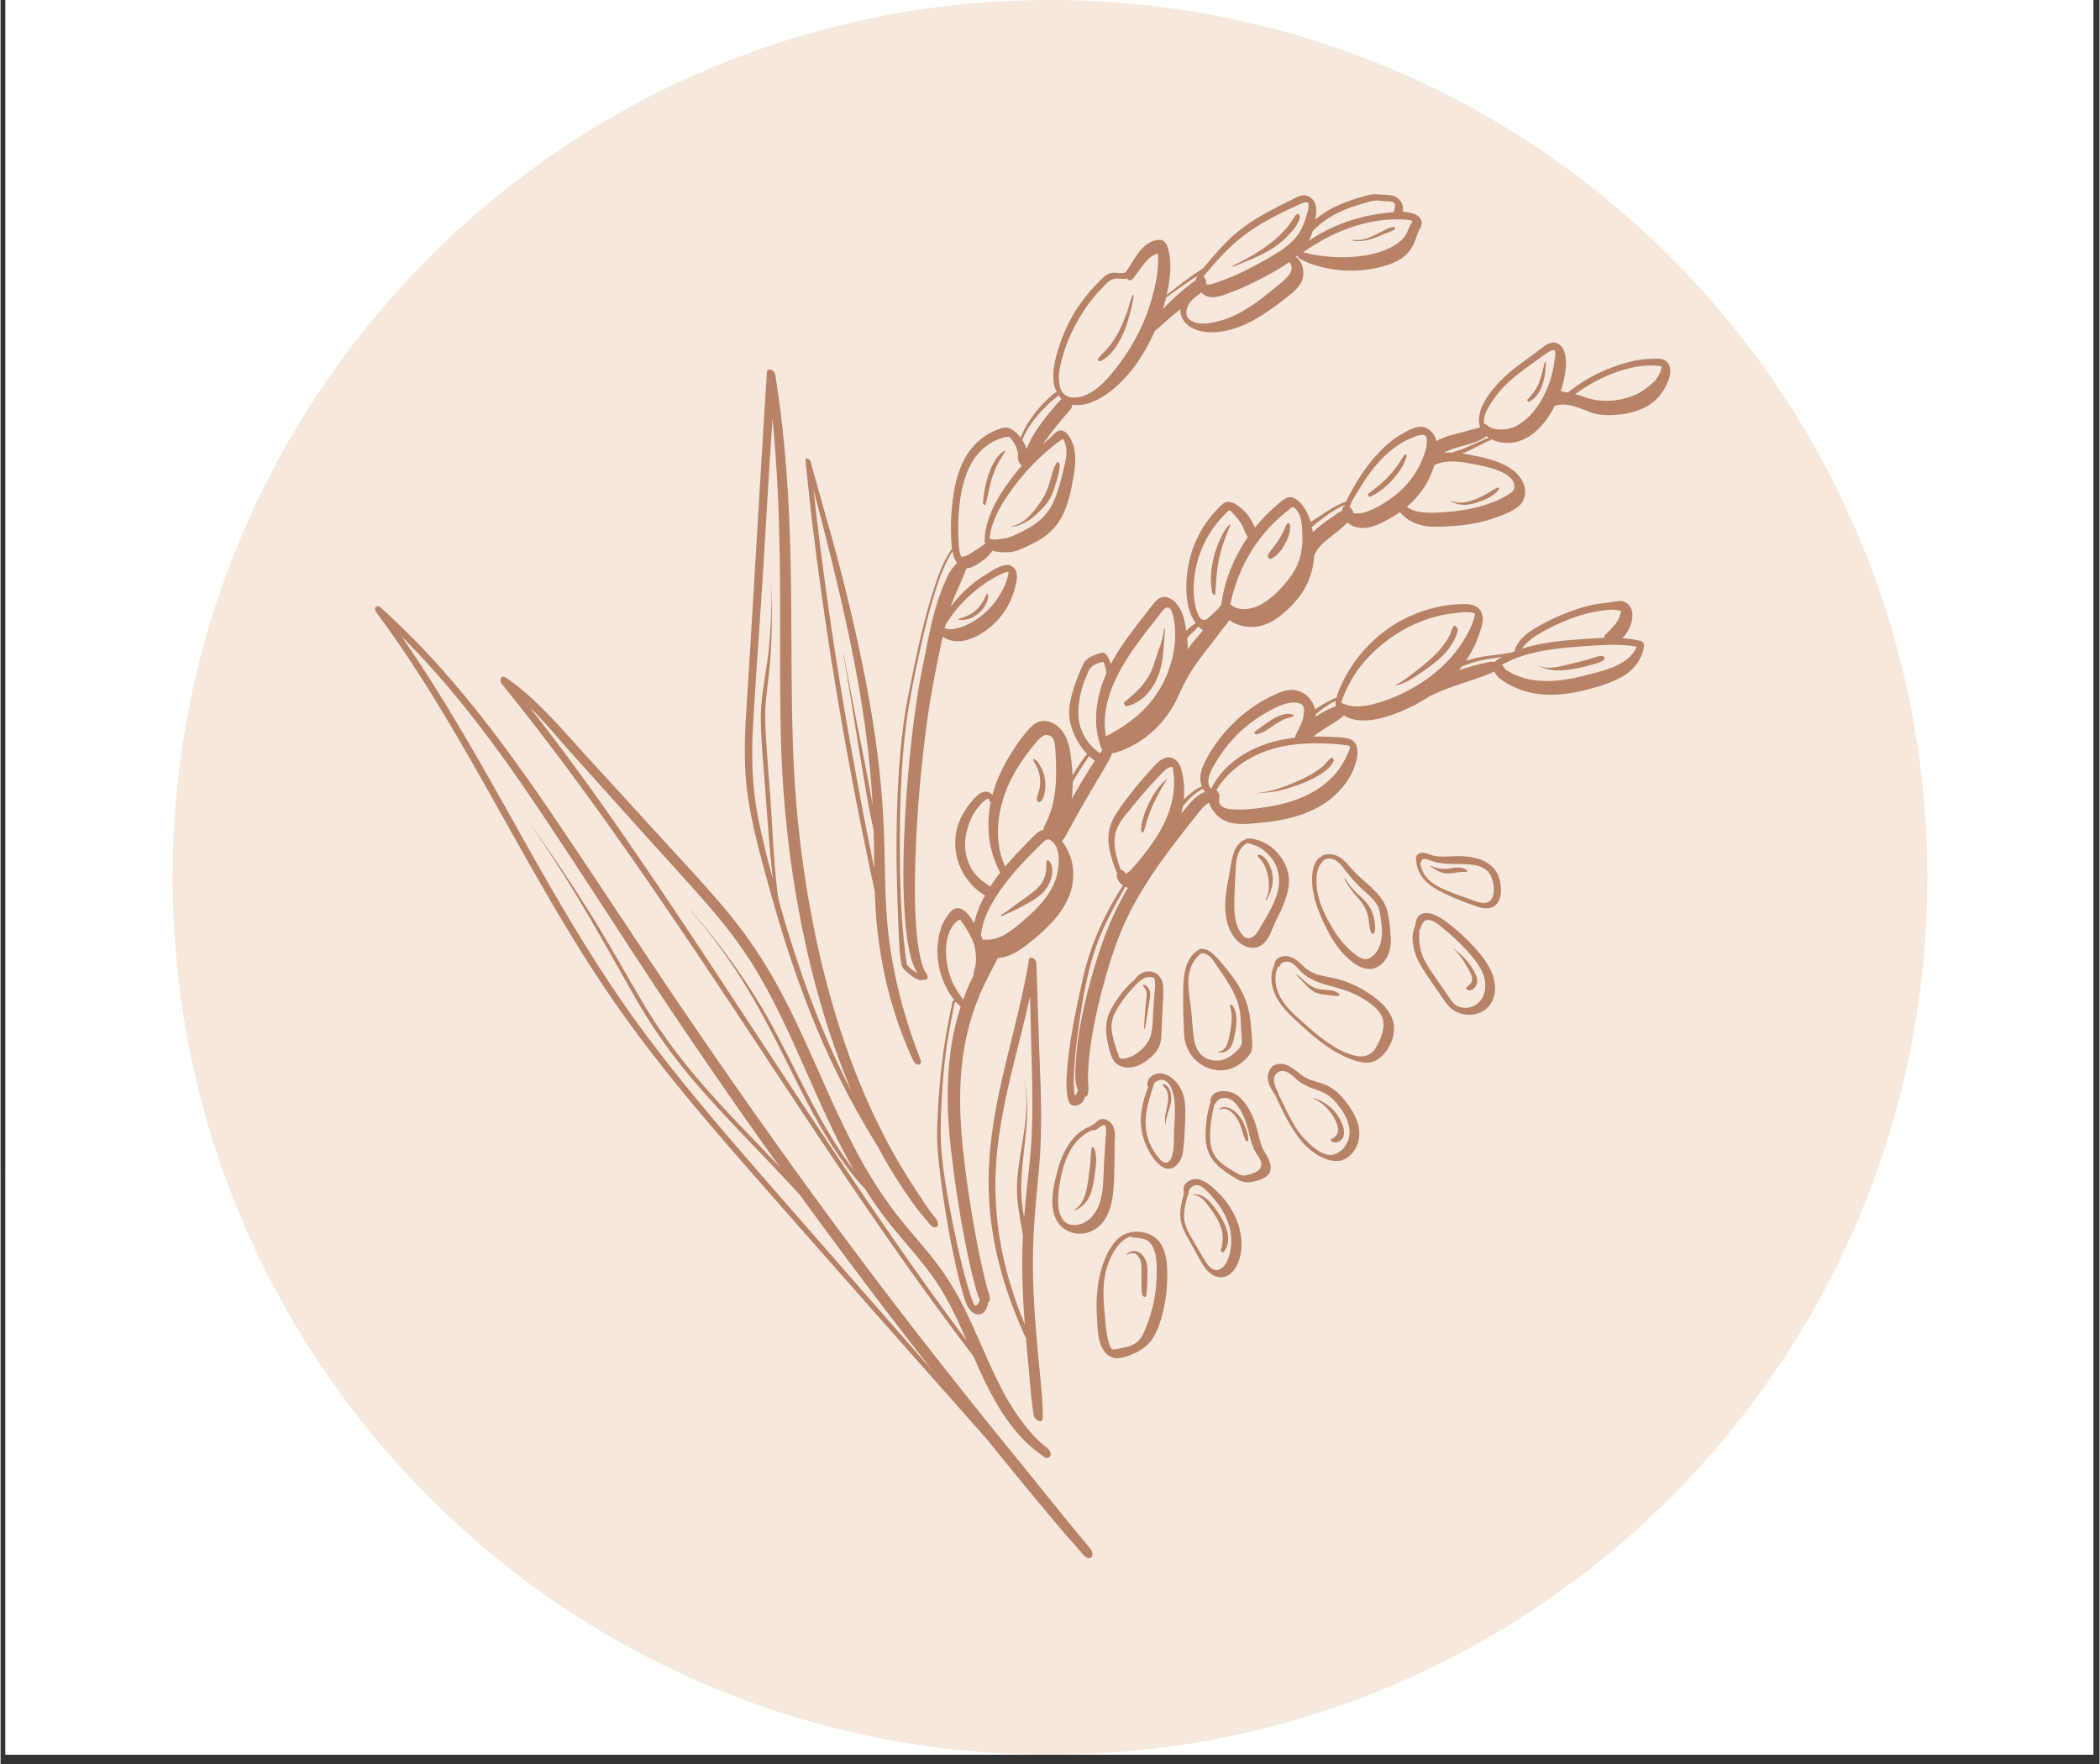
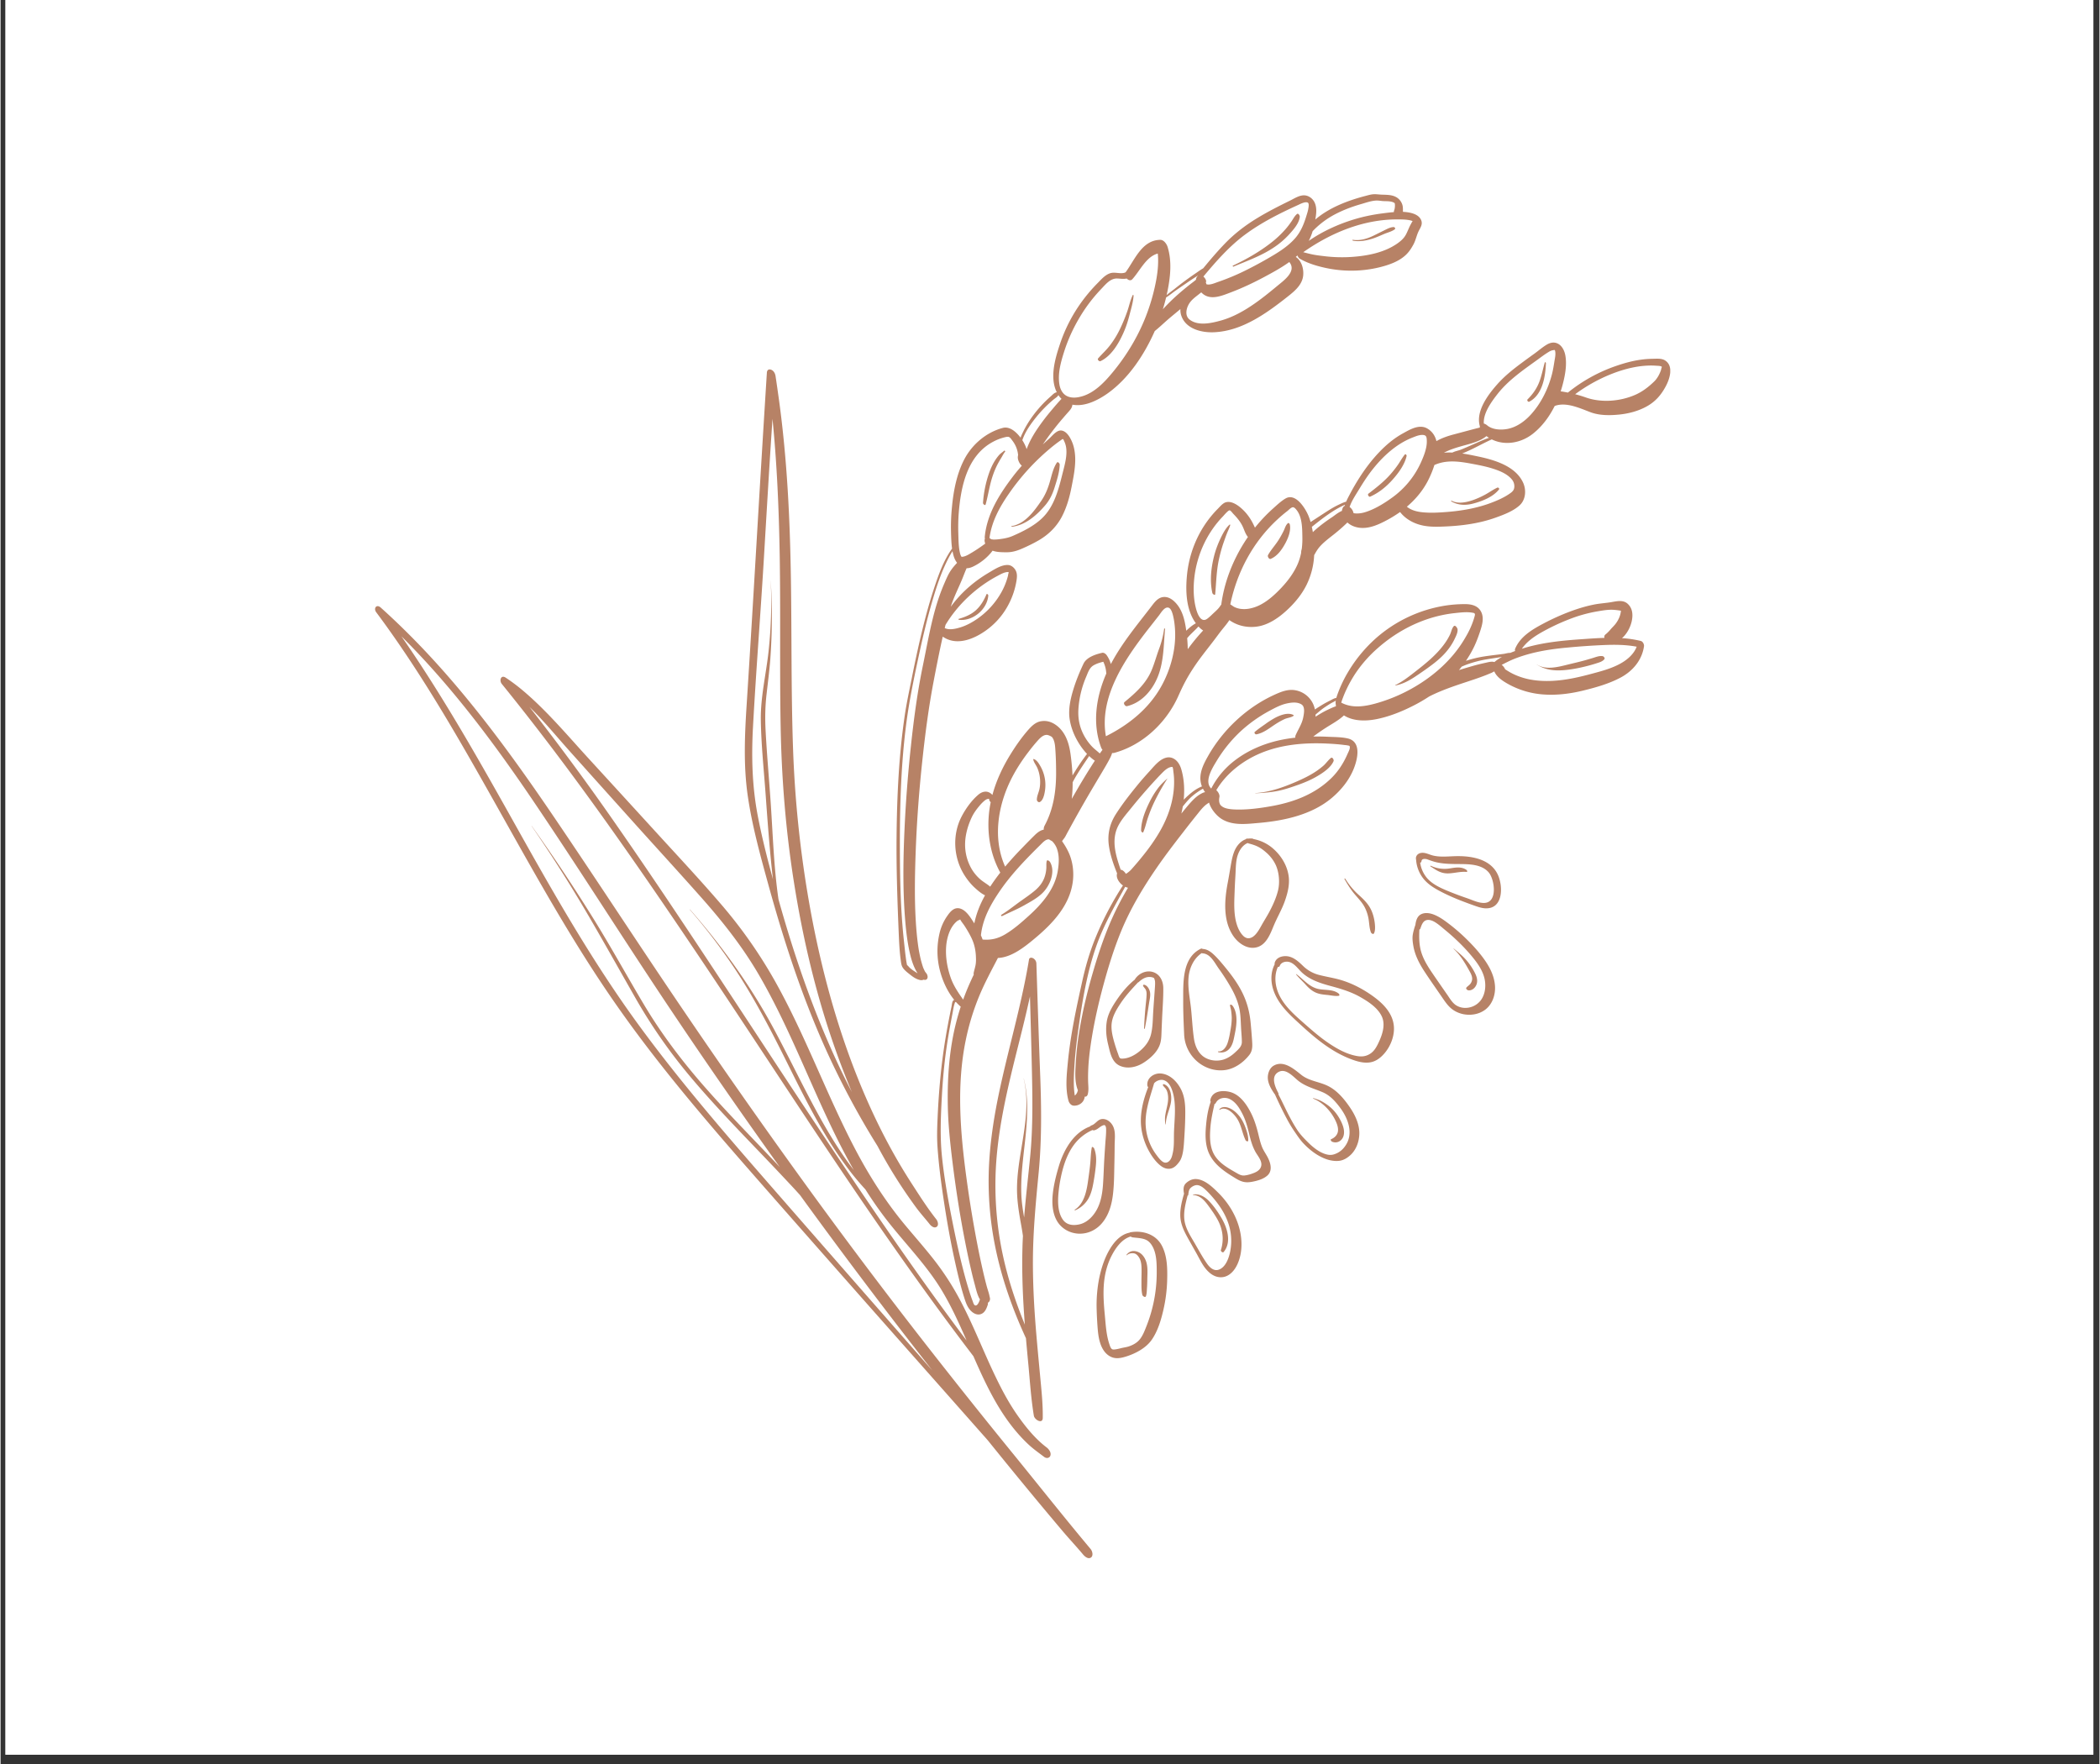
<svg xmlns="http://www.w3.org/2000/svg" width="300" height="252" preserveAspectRatio="xMidYMid meet" version="1.0" viewBox="0 0 224.88 189" zoomAndPan="magnify">
  <rect x="0" y="0" width="224.88" height="189" fill="#333333" stroke="none" />
  <defs>
    <clipPath id="3d5d7c2f44">
      <path d="M.531 0h223.696v188.004H.53Zm0 0" clip-rule="nonzero" />
    </clipPath>
    <clipPath id="ed3506225d">
-       <path d="M18.438 0H206.44v188.004H18.437Zm0 0" clip-rule="nonzero" />
-     </clipPath>
+       </clipPath>
    <clipPath id="de84397767">
      <path d="M112.441 0C60.523 0 18.437 42.086 18.437 94.004c0 51.914 42.086 94 94.004 94 51.914 0 94-42.086 94-94 0-51.918-42.086-94.004-94-94.004Zm0 0" clip-rule="nonzero" />
    </clipPath>
    <clipPath id="f260950bfb">
      <path d="M100.04 36.602h78.855V141h-78.856Zm0 0" clip-rule="nonzero" />
    </clipPath>
    <clipPath id="6be8a6bbf7">
      <path d="M95 20.781h58V106H95Zm0 0" clip-rule="nonzero" />
    </clipPath>
    <clipPath id="23663b0bb2">
      <path d="M40.129 64.676H117v102.27H40.129Zm0 0" clip-rule="nonzero" />
    </clipPath>
  </defs>
  <g fill="#fff" fill-opacity="1" fill-rule="nonzero" clip-path="url(#3d5d7c2f44)">
    <path d="M.531 0h223.817v188.004H.53Zm0 0" />
    <path d="M.531 0h223.817v188.004H.53Zm0 0" />
  </g>
  <g clip-path="url(#ed3506225d)">
    <g clip-path="url(#de84397767)">
      <path fill="#f6e8dd" fill-opacity="1" fill-rule="nonzero" d="M18.438 0H206.44v188.004H18.437Zm0 0" />
    </g>
  </g>
  <path fill="#b78266" fill-opacity="1" fill-rule="nonzero" d="M173.617 71.063c-1.043.59-2.21.878-3.367 1.187-2.098.559-4.281.96-6.445.54a7.396 7.396 0 0 1-1.575-.505 5.901 5.901 0 0 1-.66-.347c-.11-.067-.218-.133-.324-.204-.016-.007-.027-.02-.043-.03a1.155 1.155 0 0 0-.371-.469c.438-.22.867-.446 1.324-.63.61-.246 1.235-.44 1.871-.605 1.274-.324 2.582-.504 3.891-.621a73.762 73.762 0 0 1 3.945-.27c1.145-.046 2.305-.035 3.434.18-.29.777-.969 1.371-1.68 1.773Zm-12.64.468c-.024-.027-.024-.031 0 0Zm-3.305-.16c-.477.137-.95.277-1.418.426.101-.125.2-.246.293-.371.234-.102.469-.203.715-.285.59-.2 1.195-.364 1.812-.473.594-.102 1.192-.188 1.785-.281-.289.16-.558.34-.804.547-.309-.094-.649.015-.965.082-.477.105-.953.218-1.418.355Zm-13.988 3.93c-.012-.008-.028-.012-.04-.02l.032-.101c.047-.153.101-.301.16-.45.113-.304.242-.605.383-.898.261-.555.562-1.086.894-1.602a13.791 13.791 0 0 1 2.426-2.773c1.863-1.648 4.086-2.871 6.508-3.46.598-.145 1.203-.25 1.816-.313.586-.063 1.258-.145 1.844-.036.106.016.203.032.246.114.047.09-.027.297-.05.383a7.93 7.93 0 0 1-.337.94c-.222.548-.527 1.075-.836 1.58-1.332 2.155-3.324 3.874-5.527 5.108a17.568 17.568 0 0 1-3.883 1.602c-1.195.328-2.492.523-3.636-.074Zm-1.489.746c-.43.2-.843.45-1.242.703-.023.016-.043.027-.062.043a2.268 2.268 0 0 0 0-.23c.3-.25.59-.512.902-.727.246-.168.496-.332.75-.484.16-.094.352-.172.516-.286-.024.16-.024.317.007.465 0 .047 0 .094.012.14-.305.099-.594.24-.883.376Zm1.75 3.77c.13.015.262.023.387.05.164.035.211.02.23.156.032.22-.156.555-.242.75-.433.997-1.011 1.903-1.8 2.657-1.715 1.652-3.926 2.496-6.239 2.922-1.308.238-2.707.43-4.039.378-.465-.02-1.086-.082-1.406-.359a.555.555 0 0 1-.223-.305c-.078-.207-.062-.457-.02-.668.048-.218-.116-.55-.335-.734 1.05-1.777 2.804-3.14 4.687-3.941 2.25-.957 4.746-1.168 7.168-1.055.61.027 1.223.07 1.832.148Zm-15.343 5.238c-.329.18-.618.43-.88.699-.429.445-.816.933-1.21 1.414.062-.25.113-.504.156-.762.273-.344.555-.68.875-.984a7.01 7.01 0 0 1 1.285-.918c.067.133.145.258.234.371-.16.016-.32.105-.46.18Zm-11.422 18.64c-.657 2.188-1.203 4.407-1.578 6.66a31.718 31.718 0 0 0-.403 3.543c-.054.954-.136 2.028.235 2.93a.226.226 0 0 0-.036.082.87.87 0 0 1-.3.473c-.149-.906-.114-1.852-.067-2.758.078-1.531.262-3.059.477-4.574.414-2.903.91-5.88 1.883-8.653.789-2.257 1.964-4.296 3.105-6.386.098.047.2.082.3.105-.581.988-1.12 2-1.597 3.043-.816 1.785-1.457 3.656-2.02 5.535Zm2.34-14.652c.293-.95 1.062-1.766 1.671-2.531a62.789 62.789 0 0 1 2.102-2.457c.371-.41.746-.813 1.129-1.207.25-.25.531-.532.875-.641a.742.742 0 0 1 .207-.035c.027 0 .047.004.058.004.079.133.083.414.102.543.063.426.082.86.07 1.293-.043 1.785-.629 3.508-1.515 5.05-.559.977-1.227 1.899-1.938 2.77-.344.426-.699.84-1.062 1.25a2.636 2.636 0 0 1-.645.543c-.129-.203-.355-.438-.562-.438-.453-1.34-.918-2.757-.492-4.144Zm1.003 4.602c-.039.007-.003-.04-.007-.008l.007.008Zm9.766-12.106a14.74 14.74 0 0 1 2.508-3.121 15.135 15.135 0 0 1 3.2-2.281c.558-.301 1.171-.625 1.796-.762.508-.113 1.137-.195 1.602.105.41.266.25 1.02.167 1.43-.14.664-.523 1.23-.796 1.844a.506.506 0 0 0-.04.281c-.878.098-1.75.258-2.601.508-1.414.414-2.766 1.066-3.93 1.969a8.876 8.876 0 0 0-2.48 2.976c-.785-.77.117-2.195.574-2.949Zm34.727-13.738a22.887 22.887 0 0 1 2.996-1.43 15.41 15.41 0 0 1 3.144-.879c.528-.09 1.098-.187 1.63-.156.269.016.534.05.796.094.012.004.02.004.031.007 0 .012 0 .02-.004.028-.047.492-.257.953-.554 1.351-.16.215-.364.399-.543.606a3.918 3.918 0 0 1-.555.555c-.125.093-.148.23-.11.367-.785.023-1.57.082-2.35.136-2.13.145-4.286.348-6.337.977-.055.016-.11.035-.164.05.508-.73 1.246-1.26 2.02-1.706Zm8.605-2.735c-.004.012-.008.02-.012.036 0-.012.004-.024.012-.036Zm2.461 4.184c.031-.21-.121-.52-.348-.578a11.746 11.746 0 0 0-2.011-.3c.101-.083.199-.18.289-.286.363-.426.617-.945.746-1.484.16-.692.125-1.418-.438-1.922-.484-.43-1.148-.266-1.722-.168-.633.11-1.278.14-1.91.27-.618.124-1.223.292-1.825.491-1.21.407-2.375.915-3.504 1.508-1.23.649-2.547 1.414-3.093 2.754a.317.317 0 0 0 .011.215 9.505 9.505 0 0 0-.52.203c-.222-.016-.523.082-.702.106-.715.093-1.43.168-2.14.28a12.323 12.323 0 0 0-1.911.466c.238-.356.465-.72.664-1.098.348-.644.605-1.312.836-2.004.219-.66.465-1.441.148-2.113-.332-.7-1.043-.863-1.75-.863-.699 0-1.398.05-2.09.156a14.687 14.687 0 0 0-7.46 3.508 15.379 15.379 0 0 0-2.985 3.625c-.39.652-.722 1.336-1 2.043-.086.23-.183.472-.246.714-.23.036-.441.168-.648.274-.305.152-.606.312-.895.488-.242.149-.504.309-.754.48a2.85 2.85 0 0 0-.183-.57 2.593 2.593 0 0 0-1.93-1.492c-.79-.137-1.524.168-2.227.488-2.957 1.344-5.511 3.743-7.105 6.559-.41.723-.816 1.504-.828 2.352-.004.296.054.613.168.91-.531.199-1.008.554-1.426.925-.18.16-.356.325-.527.497.105-1.086.05-2.227-.262-3.274-.16-.535-.492-1.07-1.067-1.23-.417-.114-.84.062-1.18.304-.445.317-.8.766-1.167 1.164-.438.48-.871.97-1.281 1.473-.817 1-1.621 2.027-2.317 3.117-.66 1.035-.914 2.153-.742 3.371.145 1.02.492 2.008.879 2.97-.14.437.183.944.55 1.237.028.02.051.036.075.055a33.42 33.42 0 0 0-2.926 5.578c-.633 1.535-1.086 3.106-1.441 4.723-.637 2.871-1.262 5.773-1.54 8.707-.124 1.308-.28 2.77.075 4.058.062.235.273.504.535.524.606.047 1.156-.375 1.2-.965.148.02.273-.047.331-.262.102-.402.063-.77.043-1.175-.02-.442-.015-.88 0-1.32.031-.946.137-1.887.274-2.825.32-2.187.808-4.36 1.39-6.492.52-1.91 1.114-3.817 1.868-5.652.976-2.38 2.312-4.61 3.765-6.727.918-1.336 1.902-2.621 2.895-3.898.5-.649 1.007-1.293 1.523-1.934.238-.297.477-.606.758-.863.148-.137.312-.246.476-.356.208.727.829 1.438 1.38 1.774 1.187.722 2.675.515 3.992.402 2.726-.242 5.668-.883 7.804-2.695.98-.832 1.813-1.856 2.305-3.051.418-1.012.902-2.934-.598-3.297-.644-.156-1.363-.148-2.023-.18a24.5 24.5 0 0 0-1.695-.03l.128-.095c.383-.28.774-.554 1.176-.812.649-.422 1.41-.817 1.985-1.36.98.63 2.296.63 3.425.415 1.41-.27 2.805-.836 4.078-1.489.551-.281 1.086-.594 1.602-.933.008-.008.02-.012.027-.016.774-.398 1.586-.719 2.403-1.016.804-.289 1.617-.546 2.426-.82.433-.148.863-.3 1.289-.469.191-.074.379-.156.57-.234.047-.02.172-.094.293-.152.008.027.02.05.031.078.29.61 1.024 1.05 1.602 1.36a9.085 9.085 0 0 0 3.675 1.038c1.368.094 2.766-.074 4.098-.394 1.399-.336 2.863-.746 4.137-1.426 1.3-.7 2.277-1.863 2.492-3.34" />
  <path fill="#b78266" fill-opacity="1" fill-rule="nonzero" d="M134.438 84.992c.75-.023 1.507-.09 2.25-.219.796-.144 1.578-.414 2.34-.683.722-.258 1.437-.559 2.097-.957.61-.36 1.422-.914 1.7-1.59.05-.129-.126-.465-.29-.332-.285.23-.496.547-.765.797a7.55 7.55 0 0 1-.891.68c-.668.44-1.402.785-2.133 1.101-1.351.586-2.836 1.102-4.316 1.184-.012 0 0 .02.007.02M153.645 71.016c.597-.47 1.132-.985 1.578-1.598.218-.305.414-.625.574-.965.148-.308.348-.691.308-1.035-.011-.121-.246-.496-.402-.328-.215.234-.266.601-.398.887-.153.32-.336.628-.54.918-.445.636-.995 1.21-1.566 1.73-.578.52-1.191 1-1.804 1.477-.618.48-1.25.96-1.961 1.304-.016.008.007.04.023.035.79-.148 1.465-.52 2.133-.96.7-.47 1.394-.946 2.055-1.465M170.684 70.473c-.293.09-.582.175-.88.261-.624.176-1.257.317-1.89.473-1.027.254-2.367.617-3.324-.02-.004-.003-.004.004-.004.008.988.653 2.101.707 3.25.575.719-.082 1.43-.227 2.133-.407.336-.086.672-.18 1.004-.289.304-.097.664-.187.867-.453.086-.117-.082-.305-.192-.32-.332-.051-.652.074-.964.172M122.434 89.16c.203-.465.308-.965.464-1.45.168-.503.36-1.003.579-1.487.441-.965.98-1.918 1.546-2.813 0 0 0-.008-.003-.004-.387.34-.735.672-1.047 1.094-.336.45-.625.938-.871 1.438-.457.933-.903 2.023-.899 3.07 0 .074.176.281.23.152M134.543 78.68c.797-.137 1.469-.72 2.133-1.14.285-.18.582-.349.89-.49.297-.14.723-.167.977-.362.023-.02 0-.067-.02-.079-.582-.316-1.425.016-1.96.297a9.79 9.79 0 0 0-1.063.68c-.375.266-.77.531-1.117.832-.102.086.047.281.16.262" />
  <g clip-path="url(#f260950bfb)">
    <path fill="#b78266" fill-opacity="1" fill-rule="nonzero" d="M177.98 39.383c-.046.074-.058.219-.09.304-.152.426-.386.868-.714 1.184-.613.598-1.301 1.125-2.098 1.461-1.61.684-3.59.832-5.238.25-.371-.133-.75-.246-1.133-.344a17.332 17.332 0 0 1 3.676-2.082c1.574-.648 3.347-1.101 5.066-.968.164.011.395.007.54.097-.009.016-.012.043-.009.098Zm-16.55 6.578c-.696.125-1.582.086-2.149-.387a.948.948 0 0 0-.36-.195c-.077-1.11.813-2.32 1.43-3.117 1.188-1.532 2.797-2.621 4.356-3.746.375-.274.746-.555 1.145-.797.14-.09.289-.164.453-.192.195-.03.222-.078.261.11.075.37-.043.808-.097 1.172-.063.41-.133.816-.23 1.218-.403 1.606-1.188 3.207-2.317 4.43-.66.715-1.516 1.324-2.492 1.504Zm-3.696 1.672c-.433.187-.863.383-1.3.554-.25.098-.621.16-.883.305-.055-.004-.106-.008-.156-.008-.247-.007-.497 0-.747.024.579-.317 1.223-.516 1.868-.7.894-.257 1.949-.472 2.687-1.081.09.066.18.128.274.183-.598.195-1.165.473-1.743.723Zm2.055 2.547c.746.23 1.578.547 2.102 1.148.191.215.289.45.3.734.012.372-.132.563-.418.77-.625.453-1.39.79-2.113 1.059-1.492.558-3.074.832-4.66.96-.89.07-1.785.126-2.676.032-.597-.063-1.191-.219-1.648-.594.918-.773 1.699-1.7 2.265-2.797.23-.449.489-1.039.684-1.668 1.258-.566 2.586-.402 3.938-.148.75.14 1.5.281 2.226.504Zm-13.207 4.566c-.375.145-.781.262-1.187.266-.141.004-.297 0-.434-.035a1.052 1.052 0 0 0-.422-.657c.23-.687.688-1.343 1.047-1.941.457-.754.941-1.496 1.496-2.184 1.11-1.383 2.535-2.672 4.215-3.32.34-.133.73-.3 1.105-.273.387.027.395.27.41.605.032.754-.289 1.574-.59 2.254a9.412 9.412 0 0 1-3.077 3.82c-.782.567-1.653 1.121-2.563 1.465Zm-3.95.688c-.62.41-1.23.863-1.788 1.355-.082.074-.164.152-.242.227a9.643 9.643 0 0 0-.11-.567c.57-.453 1.14-.906 1.742-1.324.375-.258.758-.508 1.16-.723.208-.113.418-.215.633-.312a.085.085 0 0 0 .02-.012c-.012.04-.02.082-.031.121a.338.338 0 0 0-.164.137.925.925 0 0 0-.133.402c-.403.16-.813.516-1.086.696Zm-5.366 7.504c-.786.835-1.746 1.718-2.852 2.105-.45.156-.922.25-1.402.207a2.11 2.11 0 0 1-.57-.113c-.063-.02-.126-.047-.184-.07l-.082-.04a1.426 1.426 0 0 1-.102-.062c-.023-.012-.191-.14-.078-.047a1.69 1.69 0 0 0-.238-.164c.719-3.453 2.41-6.652 5.027-9.078.352-.328.723-.645 1.106-.938.144-.117.382-.379.57-.39.164-.012.344.222.434.34.585.78.57 1.992.585 2.925.008.399-.015.801-.066 1.203-.043.137-.07.278-.066.418-.09.438-.22.868-.403 1.274-.398.894-1.011 1.719-1.68 2.43Zm-10.059 6.605c0 .004-.004.004-.008.008-.004-.39-.027-.781-.062-1.176.101-.117.203-.238.316-.352.29-.3.613-.585.895-.902.152.168.32.317.5.43a21.675 21.675 0 0 0-1.641 1.992Zm-8.777 9.34c-.746-4.207 2.027-8.25 4.507-11.442.395-.504.793-1.007 1.188-1.515.207-.27.617-.989 1.05-.805.243.106.372.527.442.809.125.5.188 1.011.219 1.523.129 2.082-.473 4.309-1.492 6.117-1.344 2.39-3.485 4.098-5.914 5.313Zm-.653 1.847c-.261-.246-.566-.464-.808-.714a5.51 5.51 0 0 1-.813-1.086c-.531-.93-.738-1.89-.672-2.95.075-1.187.36-2.367.829-3.46.199-.465.343-.973.804-1.239.313-.18.672-.293 1.035-.379.18.375.293.797.313 1.2 0 .015.008.035.012.054-1.082 2.465-1.524 5.285-.586 7.867a1 1 0 0 0 .175.32c-.105.13-.199.266-.289.387Zm-.882 1.317a78.488 78.488 0 0 0-1.57 2.586c-.184.316-.368.637-.552.957.059-.54.09-1.078.094-1.617v-.157c.153-.285.305-.57.477-.843.41-.672.851-1.32 1.293-1.97.011.013.027.028.039.04.156.144.351.316.57.46-.121.18-.234.36-.351.544Zm-3.72 8.863c.282.762.227 1.59.102 2.375-.316 1.969-1.687 3.555-3.125 4.852-.785.71-1.605 1.43-2.52 1.972-.784.465-1.534.63-2.41.555a6.37 6.37 0 0 0-.183-.45c.18-1.702.965-3.175 1.922-4.597 1.266-1.89 2.848-3.515 4.465-5.113.215-.211.578-.629.922-.567.09.067.191.126.297.172.234.211.437.536.53.801Zm-10.038 16.192c-.532-.75-1.04-1.497-1.348-2.383-.348-1.008-.539-2.094-.484-3.16.05-1.004.382-2.246 1.215-2.895.082-.062.214-.09.285-.144-.004.003.004 0 .015 0 .133.25.34.48.493.722.285.445.55.895.769 1.375.254.563.375 1.137.414 1.75.016.32.031.613-.016.934-.046.332-.164.64-.222.969-.008.039 0 .093.015.152-.125.254-.242.512-.359.77a26.071 26.071 0 0 0-.777 1.91Zm-1.649 11.21c.032 2.133.266 4.266.528 6.38.316 2.523.699 5.038 1.171 7.535.239 1.261.493 2.515.786 3.765.12.528.25 1.059.394 1.586.13.48.242 1 .457 1.45a.857.857 0 0 0 .114.187.19.19 0 0 1-.012.027c-.055.176-.258.758-.543.606-.125-.07-.195-.368-.246-.493-.086-.218-.2-.55-.297-.851a44.372 44.372 0 0 1-.703-2.465c-.52-2.027-.946-4.078-1.344-6.133-.387-2.02-.734-4.043-.938-6.09-.207-2.101-.117-4.207-.003-6.312.093-1.707.242-3.406.48-5.098.121-.86.266-1.71.422-2.566.078-.414.156-.832.238-1.246.082-.426.133-.887.309-1.278-.012.028.023.082.05.059.008-.004.012-.012.016-.016.16.18.332.344.508.5-.176.54-.336 1.086-.477 1.637-.738 2.863-.957 5.871-.91 8.817Zm1.32-19.816c.004.004.008.008.008.012-.039-.035-.062-.121-.007-.012Zm.044.027c-.008.004-.016 0-.024-.003.024-.004.047-.008.024.003Zm2.07-4.351a4.528 4.528 0 0 1-.871-1.055 5.201 5.201 0 0 1-.707-2.765c.023-.934.304-1.915.699-2.758.21-.453.508-.864.828-1.242a4 4 0 0 1 .555-.567c.097-.074.199-.152.32-.176.152-.03.184-.05.176.047-.004.078.07.203.164.297a12.05 12.05 0 0 0-.152.914c-.282 2.258.07 4.617 1.18 6.625-.071.09-.145.18-.212.274-.304.402-.597.812-.87 1.234-.348-.3-.762-.512-1.11-.828Zm5.219-13.621c.289-.383.59-.754.906-1.114.258-.292.644-.738 1.09-.695.117.012.308.098.379.137a.544.544 0 0 1 .203.172c.015.031.097.187.11.207 0 .015.073.234.07.222.062.235.09.473.105.715.066.883.09 1.774.09 2.66-.004 1.938-.29 3.864-1.235 5.61a.823.823 0 0 0-.09.426c-.37.07-.683.316-.953.578-.464.457-.925.926-1.379 1.398a36.23 36.23 0 0 0-1.804 1.985c-1.426-3.18-.719-6.93.933-9.915.461-.832.993-1.628 1.575-2.386Zm18.023-15.078c-.371-1.164-.39-2.493-.246-3.696.3-2.398 1.363-4.707 3.05-6.449.106-.11.575-.68.727-.648.11.02.285.265.364.351.14.149.285.297.418.457.21.254.414.532.562.828.2.391.293.805.563 1.16.015.02.03.04.046.055-.16.23-.312.465-.46.703-1.231 1.98-2.098 4.243-2.399 6.559a.286.286 0 0 0-.074.078c-.176.29-.395.492-.64.719-.255.23-.497.488-.77.691-.61.465-.98-.308-1.14-.808Zm16.613-10.578c.004-.004.02.007.04.027-.024-.012-.044-.024-.04-.027Zm33.563-16.278c-.367-.234-.875-.183-1.293-.176-.438.008-.871.036-1.305.098-.922.125-1.828.383-2.707.688a16.971 16.971 0 0 0-5.105 2.836c-.153-.032-.305-.06-.457-.086a3.844 3.844 0 0 0-.317-.047c.09-.274.168-.551.239-.825.246-.96.44-2.05.257-3.039-.097-.523-.39-1.117-.933-1.304-.38-.133-.754-.02-1.082.18-.438.265-.832.609-1.246.91-.47.34-.942.68-1.407 1.027-.925.684-1.828 1.406-2.597 2.266-1.004 1.128-2.364 2.917-1.89 4.527a.402.402 0 0 0 0 .137c-.927.23-1.852.488-2.774.73-.653.172-1.301.39-1.88.723-.132-.54-.421-1.008-.94-1.328-.872-.536-1.88.074-2.657.504-.953.523-1.797 1.234-2.543 2.019-.824.863-1.543 1.828-2.18 2.836a24.346 24.346 0 0 0-.945 1.637c-.144.27-.289.543-.41.824-.27.062-.54.203-.77.309-.433.203-.851.449-1.25.707-.601.386-1.191.777-1.789 1.16a6.355 6.355 0 0 0-.207-.617c-.328-.817-1.379-2.543-2.476-1.903-.469.274-.899.68-1.301 1.04-.402.359-.79.737-1.156 1.132-.285.309-.559.625-.82.953a11.2 11.2 0 0 0-.176-.37 5.611 5.611 0 0 0-.844-1.27c-.453-.504-1.328-1.286-2.09-1.083-.328.09-.625.454-.855.688-.266.266-.52.547-.754.836a11.55 11.55 0 0 0-1.235 1.86 11.929 11.929 0 0 0-1.308 4.234c-.164 1.492-.16 3.222.492 4.605.101.223.254.492.441.746-.382.203-.73.504-1.03.797-.134-.992-.356-2.047-.99-2.82-.323-.403-.792-.797-1.34-.797-.706 0-1.093.605-1.48 1.105-1.507 1.957-3.12 3.891-4.27 6.086a2.976 2.976 0 0 0-.452-.957c-.098-.14-.297-.293-.485-.25-.699.16-1.664.473-1.992 1.164-.449.946-.844 1.922-1.14 2.93-.274.926-.485 1.965-.356 2.93.137.992.524 1.93 1.063 2.77.234.366.507.718.808 1.038a23.065 23.065 0 0 0-1.363 1.996c-.063.106-.129.207-.191.313a24.545 24.545 0 0 0-.2-2.203c-.16-1.246-.554-2.535-1.668-3.266-.457-.3-.949-.43-1.492-.344-.555.082-.98.477-1.34.88-.726.82-1.37 1.738-1.945 2.671-.832 1.344-1.527 2.813-1.937 4.352a1.102 1.102 0 0 0-.25-.215c-.426-.273-.903-.121-1.266.191-.738.633-1.363 1.512-1.805 2.371-.976 1.915-.855 4.278.242 6.114.332.55.73 1.062 1.207 1.496.297.27.676.605 1.082.793-.527.949-.937 1.949-1.148 3.011-.363-.554-.82-1.367-1.484-1.582-.7-.226-1.137.368-1.48.875a5.335 5.335 0 0 0-.766 1.778 8.33 8.33 0 0 0 .054 4.02c.281 1.077.79 2.21 1.524 3.105a.253.253 0 0 0-.153.125c-.086.156-.105.43-.14.601-.043.196-.082.391-.125.586-.09.457-.18.914-.266 1.371a64.196 64.196 0 0 0-.73 4.946 81.735 81.735 0 0 0-.368 4.976c-.046 1.012-.082 2.012-.02 3.02.142 2.164.442 4.324.774 6.465.356 2.312.79 4.62 1.32 6.902.227.969.47 1.934.77 2.883.18.566.371 1.156.844 1.55.273.227.625.36.969.231.418-.156.59-.605.718-.996a.386.386 0 0 0 .004-.211c.211-.102.29-.375.2-.617-.063-.39-.215-.778-.317-1.16-.12-.446-.23-.89-.336-1.34a81.687 81.687 0 0 1-.68-3.2 126.225 126.225 0 0 1-1.171-7.167c-.649-4.836-1.055-9.813-.063-14.637a26.026 26.026 0 0 1 1.43-4.703c.582-1.414 1.316-2.762 2.02-4.121 1.511-.047 3.019-1.305 4.109-2.223 1.8-1.523 3.527-3.39 3.894-5.805.176-1.132.024-2.37-.488-3.406a7.079 7.079 0 0 0-.64-1.066.253.253 0 0 0 .042-.086c.121-.156.227-.278.325-.457.117-.219.23-.438.351-.653a144.046 144.046 0 0 1 2.078-3.695c.477-.816.961-1.629 1.442-2.437.242-.41.488-.817.715-1.235.156-.285.32-.582.406-.894a.68.68 0 0 0 .234-.016c2.703-.734 5.012-2.719 6.379-5.137.203-.359.387-.73.547-1.101.055-.11.101-.223.152-.332.18-.39.371-.778.574-1.153.422-.78.91-1.527 1.43-2.246.52-.71 1.07-1.394 1.602-2.093.27-.352.523-.711.8-1.059.282-.36.598-.711.844-1.102.836.59 1.84.825 2.883.704 1.203-.141 2.305-.88 3.18-1.672.883-.797 1.672-1.73 2.203-2.797.492-1 .77-2.082.82-3.192.168-.297.332-.597.563-.867.402-.469.902-.851 1.382-1.23a18.919 18.919 0 0 0 1.47-1.262c.05-.047.097-.094.148-.145.312.286.707.461 1.132.54.985.183 1.97-.208 2.829-.649a13.536 13.536 0 0 0 1.683-1.012c.442.578 1.078 1.004 1.774 1.258.918.34 1.882.34 2.843.301 1.91-.07 3.836-.313 5.641-.965.856-.308 1.844-.68 2.531-1.293.692-.617.754-1.687.375-2.484-.828-1.739-3.023-2.387-4.758-2.758-.578-.121-1.16-.246-1.746-.328.418-.172.832-.363 1.239-.563.636-.316 1.273-.656 1.925-.949 1.415.7 3.153.395 4.43-.625.977-.777 1.742-1.816 2.309-2.953 1.191-.46 2.66.219 3.797.652.964.371 2.058.368 3.074.27 1.05-.102 2.11-.379 3.035-.902.91-.516 1.504-1.215 1.992-2.122.422-.785.883-2.175-.07-2.78" />
  </g>
  <path fill="#b78266" fill-opacity="1" fill-rule="nonzero" d="M112.082 92.281c-.05.239-.023.489-.035.735a3.608 3.608 0 0 1-.149.84c-.183.624-.566 1.128-1.058 1.546-.55.465-1.164.871-1.75 1.293-.617.45-1.223.934-1.875 1.328-.063.04.031.16.09.13.765-.38 1.547-.696 2.293-1.114.691-.387 1.441-.781 2.015-1.336.801-.77 1.442-2.27.84-3.332-.058-.105-.32-.32-.371-.09M111.344 85.934c.355-.172.484-.778.543-1.13a4.078 4.078 0 0 0-.465-2.695c-.16-.277-.402-.707-.746-.785-.031-.008-.035.031-.031.047.062.324.316.613.44.914.157.36.247.754.282 1.14.035.376.02.75-.058 1.118-.079.375-.278.75-.278 1.137 0 .144.164.32.313.254M124.766 67.406c0-.047-.086-.12-.094-.058a9.977 9.977 0 0 1-.555 2.199c-.265.726-.469 1.476-.762 2.195-.593 1.469-1.734 2.492-2.93 3.477-.171.14.075.488.266.441 1.59-.375 2.735-1.726 3.313-3.195.637-1.61.605-3.363.762-5.059M138.129 56.176c-.016-.059-.117-.184-.191-.125-.231.187-.31.488-.426.746a10.31 10.31 0 0 1-.508.937c-.36.61-.863 1.125-1.207 1.743-.078.14.11.48.293.402.687-.29 1.156-.938 1.512-1.574.332-.59.691-1.446.527-2.13M130.14 63.656c.114-1.25.13-2.492.4-3.722.136-.618.3-1.235.51-1.829.118-.328.227-.656.356-.976.114-.285.262-.566.344-.867.008-.028-.035-.086-.063-.059-.433.379-.761 1.024-1.003 1.54-.278.597-.508 1.21-.668 1.847-.32 1.277-.47 2.656-.18 3.95.023.093.285.312.305.116M150.648 48.852c.02-.086-.113-.25-.191-.153-.305.364-.523.805-.805 1.192-.285.398-.593.78-.93 1.14-.656.7-1.413 1.285-2.171 1.867-.117.094.058.372.187.317.91-.403 1.688-1.028 2.352-1.762.644-.715 1.347-1.644 1.558-2.601M155.473 53.648c-.067-.035-.063.055-.02.082.734.418 1.54.434 2.344.22.965-.255 2.121-.708 2.754-1.513.066-.085-.082-.234-.172-.195-.445.203-.836.492-1.266.727a9.099 9.099 0 0 1-1.332.605c-.715.246-1.605.45-2.308.074M165.453 38.836c-.207.703-.336 1.441-.605 2.125-.278.703-.703 1.297-1.239 1.828-.101.098.055.313.18.25 1.43-.742 1.734-2.7 1.785-4.137.004-.054-.097-.144-.12-.066M106.05 57.71a.75.75 0 0 1 .067.052c.004.004.008.004.012.008-.063-.067-.086-.075-.078-.06" />
  <g clip-path="url(#6be8a6bbf7)">
    <path fill="#b78266" fill-opacity="1" fill-rule="nonzero" d="M101.996 59.055c.027.152.063.304.102.453.082.289.203.562.386.793-.23.254-.457.504-.652.793-.289.418-.492.906-.695 1.37-.41.946-.746 1.919-1.02 2.907-.547 1.973-.894 3.996-1.308 5.996-.575 2.79-.954 5.617-1.258 8.445-.36 3.32-.61 6.66-.739 10-.113 2.965-.128 5.946.122 8.907.097 1.136.234 2.281.488 3.394.168.75.41 1.512.832 2.168-.125-.07-.242-.152-.3-.191a3.93 3.93 0 0 1-.509-.371c-.101-.09-.21-.242-.324-.324 0-.008-.004-.012-.004-.016a10.358 10.358 0 0 1-.125-.77c-.027-.21-.055-.421-.078-.632-.059-.551-.121-1.102-.176-1.653-.34-3.39-.383-6.832-.383-10.238.004-4.113.145-8.25.657-12.332.336-2.695.91-5.371 1.484-8.024.383-1.75.8-3.492 1.3-5.21.474-1.63 1.005-3.274 1.802-4.782.12-.234.254-.46.398-.683Zm.824.293c-.183-.68-.18-1.465-.203-2.168-.023-.73-.012-1.465.043-2.192.227-2.879.918-6.207 3.711-7.672a5.27 5.27 0 0 1 1.215-.464c.144-.036.352-.09.484-.016.13.07.243.246.328.36.364.468.57.992.625 1.562a.945.945 0 0 0 .036.594c.07.199.187.406.363.543-.324.367-.637.742-.934 1.132-1.465 1.918-2.804 4.04-3.039 6.493a.359.359 0 0 0 .024.18c-.04.07-.055.175-.032.323.016.082.036.153.059.223-.46.336-.926.66-1.426.957-.285.168-.597.375-.926.438a.882.882 0 0 1-.183.02c-.004 0-.004-.005-.004-.005a.887.887 0 0 1-.14-.308Zm7.059-13.09c.289-.524.644-1.012 1.016-1.48a13.595 13.595 0 0 1 1.96-2c.18-.145.383-.25.485-.446.097.148.21.285.336.406-.078.07-.153.153-.239.25-.218.239-.433.485-.64.735-.43.504-.848 1.015-1.238 1.55-.645.883-1.25 1.82-1.621 2.848a4.294 4.294 0 0 0-.461-.953c.007-.027.011-.05.023-.074.102-.29.23-.567.379-.836Zm3.574-5.043c-.207-1.192.16-2.465.52-3.594a17.408 17.408 0 0 1 1.511-3.387 16.76 16.76 0 0 1 2.43-3.257c.453-.473.969-1.141 1.68-1.137.355.004.726.082 1.062 0 .172.18.426.27.598.082.828-.902 1.484-2.426 2.734-2.754.094.926.004 1.871-.16 2.793a21.376 21.376 0 0 1-.953 3.5c-.848 2.34-2.156 4.55-3.75 6.465-.836 1.011-1.867 2.097-3.156 2.508-.508.16-1.086.25-1.594.054-.547-.207-.824-.722-.922-1.273Zm12.383-10.035c.387-.278.781-.54 1.172-.809.387-.27.781-.531 1.183-.785.032-.023.067-.043.102-.066 0 .007.004.015.004.023-.133.086-.207.25-.215.434-.082.058-.16.132-.234.187a27.604 27.604 0 0 0-2.246 1.883c-.36.344-.723.71-1.07 1.09.132-.418.245-.84.347-1.266.332-.203.64-.465.957-.691Zm7.539-6.07c1.738-1.282 3.7-2.262 5.66-3.153.211-.098.813-.418 1.05-.227.126.102.056.47.036.598-.039.266-.125.524-.203.777-.266.887-.61 1.743-1.234 2.446-.637.719-1.457 1.281-2.274 1.773a43.76 43.76 0 0 1-2.75 1.516 24.442 24.442 0 0 1-3.195 1.36c-.344.116-.89.378-1.266.253a.856.856 0 0 0-.066-.191c.113-.164-.063-.457-.258-.633 1.371-1.637 2.77-3.242 4.5-4.52Zm9.23-1.942c1.004-.578 2.094-.996 3.208-1.313.503-.144 1.07-.351 1.597-.367.25-.008.5.043.746.059.274.012.547 0 .813.055.14.027.27.07.386.152.004.004.008.004.012.008.008.035.024.097.02.058.027.235.008.512-.075.73a.395.395 0 0 0-.027.177c-.418.03-.832.085-1.226.136-1.02.13-2.028.336-3.012.633-1.711.516-3.399 1.285-4.887 2.313.14-.266.258-.543.356-.84.02-.063.043-.13.062-.196a9.253 9.253 0 0 1 2.027-1.605Zm6.782-1.39c.015.011.011.011 0 0Zm1.836 1.886c.007 0 .035.016.074.035-.07.07-.129.2-.172.278-.207.359-.34.753-.531 1.12-.215.415-.531.7-.91.97-1.418 1.007-3.258 1.351-4.965 1.464-.946.059-1.895.035-2.836-.078-.461-.055-.922-.105-1.38-.203-.312-.066-.62-.152-.929-.227 2.938-2.07 6.434-3.527 10.086-3.515.41 0 .832 0 1.238.074.114.016.22.043.325.082Zm-14.34 6.895c-.942.78-1.89 1.558-2.914 2.234-.989.656-2.055 1.223-3.203 1.547-1.02.281-2.446.62-3.368-.098-.523-.406-.37-1.16-.078-1.66.297-.508.77-.8 1.196-1.156.043-.035.09-.067.132-.098.024.02.043.043.067.067.902.863 2.18.277 3.168-.094 1.187-.453 2.344-1 3.465-1.598.933-.5 1.875-1.012 2.738-1.633a.418.418 0 0 0 .05.082c.677.93-.59 1.86-1.253 2.407ZM113.64 47.14c.066-.047.136-.114.187-.094.055.02.113.176.133.226.098.192.16.403.2.614.148.883-.122 1.828-.333 2.675-.445 1.762-.89 3.7-2.27 4.993-.87.82-2.019 1.39-3.113 1.867-.465.203-.933.285-1.43.348a3.998 3.998 0 0 1-.57.039c-.05 0-.101 0-.152-.008a.329.329 0 0 0-.106-.016c-.011 0-.019 0-.027-.004l-.031-.011c.008.003.016.015.02.023l-.032-.031a.213.213 0 0 1-.066-.051c-.031-.023-.063-.043-.094-.063.23-1.765 1.086-3.328 2.098-4.777a24.33 24.33 0 0 1 4.304-4.742c.41-.348.84-.684 1.282-.988Zm-10.672 12.523c.058.02.035.047 0 0Zm3.851 2.04c.282-.15.57-.317.887-.388.086-.015.16-.035.246-.023.016 0 .04.012.063.02-.004.015-.008.042-.004.074-.051.074-.055.226-.075.312a7.351 7.351 0 0 1-.703 1.758 8.533 8.533 0 0 1-2.558 2.828c-.559.39-1.18.735-1.836.934-.516.156-1.164.316-1.68.078.028-.113.059-.227.086-.344 1.324-2.2 3.32-4.055 5.574-5.25Zm-9.683 41.75a.048.048 0 0 1 .008.026.072.072 0 0 0-.008-.027Zm1.351-34.81a138.09 138.09 0 0 0-.847 3.973c-.286 1.414-.59 2.817-.793 4.246-.598 4.172-.801 8.403-.844 12.614-.04 3.546.086 7.085.234 10.628.043.946.086 1.887.219 2.825.027.21.055.449.152.644.168.332.528.602.813.828.316.254.676.512 1.082.598a.615.615 0 0 0 .406-.035c.117.043.246.039.336-.059.156-.164.067-.476-.062-.633-.04-.046-.075-.097-.114-.148l-.027-.04c-.004-.003-.004-.01-.012-.022-.066-.137-.133-.274-.191-.415v-.007l-.035-.11c-.032-.09-.059-.183-.086-.277a9.423 9.423 0 0 1-.153-.57c-.05-.22-.097-.446-.14-.668a12.492 12.492 0 0 1-.102-.618 29.83 29.83 0 0 1-.187-1.656c-.239-2.824-.188-5.668-.086-8.492.117-3.207.355-6.41.695-9.602.305-2.867.672-5.73 1.211-8.566.309-1.625.629-3.254.992-4.871 1.242.867 2.754.473 4.008-.258a7.924 7.924 0 0 0 3.14-3.379 8.31 8.31 0 0 0 .743-2.289c.062-.379.113-.77-.059-1.129-.144-.304-.46-.59-.808-.617-.715-.055-1.496.473-2.075.813-.73.43-1.425.921-2.066 1.472a12.873 12.873 0 0 0-2.023 2.184c.011-.04.023-.082.039-.121.316-.953.761-1.832 1.148-2.754.176-.414.324-.844.512-1.25.21.004.422-.055.656-.16.813-.383 1.582-.985 2.125-1.72.477.173 1.07.169 1.55.169.618-.004 1.153-.188 1.708-.434.59-.261 1.168-.543 1.723-.867 1.039-.613 1.878-1.441 2.44-2.508.52-.992.825-2.082 1.04-3.175.21-1.083.453-2.227.383-3.333-.035-.535-.133-1.07-.352-1.562-.191-.441-.55-1.066-1.078-1.16-.516-.09-.973.515-1.305.824-.246.223-.488.445-.73.668.309-.45.625-.898.957-1.332.375-.492.762-.977 1.168-1.445.21-.25.426-.493.64-.735.231-.258.372-.437.41-.754.044.008.087.016.13.02 1.273.184 2.652-.524 3.652-1.234 2.262-1.618 3.906-4.13 5.023-6.633 0-.012.008-.024.012-.035.438-.356.86-.747 1.278-1.122.48-.421.984-.824 1.476-1.238-.012.254.023.508.113.754.504 1.39 2.18 1.79 3.508 1.727 3.031-.137 5.68-2.082 7.965-3.891.668-.531 1.402-1.164 1.55-2.047.126-.726-.113-1.71-.773-2.129.059-.054.118-.105.172-.16.059.149.153.285.23.332.852.504 1.864.805 2.829 1.012a13.01 13.01 0 0 0 2.86.285 12.714 12.714 0 0 0 2.921-.371c.961-.242 2.012-.602 2.75-1.29.367-.335.621-.734.856-1.171.238-.45.324-.953.546-1.406.204-.41.47-.75.246-1.223-.222-.46-.726-.652-1.199-.754a4.976 4.976 0 0 0-.73-.086c-.008-.234.012-.488-.055-.726-.11-.391-.39-.723-.754-.895-.453-.219-.984-.203-1.476-.223-.286-.011-.567-.058-.848-.043-.305.016-.602.106-.895.184-1.835.477-3.867 1.238-5.363 2.527l.047-.304c.082-.512.102-1.074-.137-1.551-.218-.434-.675-.758-1.172-.738-.503.02-.98.332-1.417.55-1.2.59-2.395 1.192-3.532 1.883-1.258.762-2.418 1.645-3.441 2.7-.828.855-1.602 1.765-2.36 2.687-.27.148-.523.34-.77.508-.405.273-.804.558-1.198.847-.399.293-.785.602-1.172.907-.258.199-.531.394-.778.61l.094-.427c.313-1.55.485-3.195.012-4.734-.094-.309-.406-.77-.785-.762-1.973.028-2.73 2.145-3.719 3.48-.414.2-.953.005-1.402.048-.649.066-1.137.644-1.57 1.082a17.274 17.274 0 0 0-2.422 3.058 16.744 16.744 0 0 0-1.653 3.547c-.406 1.219-.805 2.59-.672 3.89.047.43.16.852.348 1.227-.254.035-.434.246-.629.422a12.97 12.97 0 0 0-1.95 2.121c-.366.5-.698 1.031-.976 1.59-.101.211-.234.465-.328.73-.437-.59-1.152-1.25-1.914-1.042-1.773.476-3.285 1.773-4.121 3.382-.809 1.559-1.156 3.387-1.316 5.125a21.321 21.321 0 0 0-.098 2.645c.016.582.031 1.187.113 1.773-.93 1.297-1.476 2.875-1.969 4.375-.59 1.805-1.062 3.645-1.492 5.493" />
  </g>
  <path fill="#b78266" fill-opacity="1" fill-rule="nonzero" d="M117.848 38.695c1.187-.554 1.98-1.941 2.484-3.09.27-.609.469-1.238.633-1.882.168-.664.394-1.38.43-2.063 0-.031-.06-.098-.082-.055-.282.555-.399 1.22-.61 1.801a17.63 17.63 0 0 1-.785 1.887 9.796 9.796 0 0 1-1 1.64c-.395.536-.887.973-1.324 1.47-.11.12.12.355.254.292M132.09 28.57c1.5-.633 3.02-1.164 4.379-2.086a8.844 8.844 0 0 0 1.613-1.39c.457-.504 1.047-1.164 1.121-1.867.012-.118-.152-.422-.305-.293-.242.199-.382.484-.554.742-.203.3-.422.594-.66.867a11.045 11.045 0 0 1-1.606 1.504c-1.234.957-2.637 1.754-4.05 2.418-.044.02.019.12.062.105M108.316 56.371c-.039.008 0 .07.028.07 1.457-.168 2.629-1.203 3.547-2.261.504-.575.812-1.22 1.039-1.946.246-.789.53-1.632.55-2.46.004-.118-.203-.356-.304-.204-.403.598-.555 1.375-.754 2.055-.211.723-.48 1.395-.91 2.023-.778 1.133-1.746 2.485-3.196 2.723M105.547 54.035c.273-.988.41-2.012.734-2.992.156-.469.348-.934.582-1.375.114-.207.23-.414.356-.613.133-.215.25-.473.414-.66.031-.043-.055-.149-.098-.11-.18.168-.379.278-.547.465a4.869 4.869 0 0 0-.422.559c-.27.425-.48.882-.648 1.359a12.124 12.124 0 0 0-.656 3.223c-.004.12.234.328.285.144M105.828 63.797c.008-.067-.144-.23-.191-.125-.274.64-.61 1.234-1.137 1.71-.535.477-1.168.735-1.852.93-.05.016.004.094.04.098 1.492.168 3.035-1.129 3.14-2.613M149.281 24.328c-.363 0-.719.2-1.039.356-.367.18-.734.367-1.101.546-.715.348-1.465.586-2.266.461-.059-.007-.016.09.023.098.73.129 1.47-.016 2.165-.242.402-.137.789-.313 1.18-.48.366-.157.839-.262 1.148-.508.086-.067-.02-.23-.11-.23M89.531 113.582c-2.511-5.441-4.46-11.117-6.086-16.879-.03-.117-.062-.234-.097-.351-.493-3.387-.598-6.836-.828-10.262-.176-2.625-.418-5.254-.555-7.883-.067-1.305-.04-2.59.113-3.883.14-1.234.3-2.469.395-3.707a62.65 62.65 0 0 0 .047-8.39h-.004a48.835 48.835 0 0 1-.23 7.558c-.266 2.465-.872 4.91-.829 7.399.043 2.652.324 5.308.516 7.953.187 2.617.382 5.238.648 7.847.043.41.086.82.137 1.23-.617-2.253-1.192-4.523-1.63-6.812-.605-3.156-.687-6.32-.51-9.52.32-5.898.788-11.784 1.144-17.683.308-5.11.597-10.219.945-15.324.484 4.863.688 9.758.773 14.645.102 6.078-.011 12.156.098 18.23.098 5.598.543 11.168 1.414 16.695.969 6.153 2.403 12.25 4.5 18.121a82.583 82.583 0 0 0 1.719 4.438 77.061 77.061 0 0 1-1.68-3.422Zm8.57 15.8c.454.618.97 1.18 1.442 1.778.16.203.484.473.754.285.254-.175.113-.61-.035-.8-.942-1.188-1.778-2.5-2.598-3.77a59.694 59.694 0 0 1-2.324-3.902c-1.504-2.754-2.797-5.621-3.922-8.547-2.2-5.746-3.738-11.746-4.8-17.801a119.81 119.81 0 0 1-1.716-16.617c-.203-5.977-.129-11.957-.222-17.938-.098-6.437-.403-12.886-1.285-19.273-.118-.84-.235-1.684-.364-2.52-.043-.277-.203-.57-.484-.668-.266-.093-.426.059-.442.317-.375 5.945-.734 11.89-1.085 17.836-.352 5.957-.707 11.914-1.09 17.867-.203 3.191-.336 6.394.117 9.574.457 3.188 1.316 6.309 2.168 9.41 1.61 5.864 3.488 11.68 5.953 17.25a87.897 87.897 0 0 0 5.789 10.922 53.423 53.423 0 0 0 4.145 6.598" />
-   <path fill="#b78266" fill-opacity="1" fill-rule="nonzero" d="M90.922 78.953a411.626 411.626 0 0 1-2.906-18.879c-.329-2.52-.63-5.043-.907-7.57a378.59 378.59 0 0 1 2.336 9.215c.996 4.136 1.91 8.285 2.618 12.48.68 4.012 1.16 8.063 1.382 12.125a143.2 143.2 0 0 0-.71-3.867c-.516-2.644-1.051-5.285-1.56-7.93a619.842 619.842 0 0 1-.859-4.547c-.004-.015-.03-.027-.027-.003.902 5.242 1.672 10.507 2.61 15.742.195 1.07.398 2.16.648 3.226.035 1.364.043 2.727.062 4.09-.96-4.68-1.855-9.375-2.687-14.082Zm3.691 9.375c-.394-8.476-2.035-16.82-4.058-25.047-1.14-4.644-2.508-9.222-3.77-13.836-.058-.218-.574-.535-.535-.129.61 6.32 1.426 12.621 2.379 18.903.96 6.32 2.062 12.62 3.3 18.894a517.25 517.25 0 0 0 1.739 8.407c.05 1.472.137 2.945.309 4.41.558 4.746 1.789 9.386 3.82 13.718.098.207.355.477.613.41.274-.07.211-.394.14-.581-1.523-3.883-2.66-7.957-3.257-12.086-.625-4.332-.477-8.7-.68-13.063" />
  <g clip-path="url(#23663b0bb2)">
    <path fill="#b78266" fill-opacity="1" fill-rule="nonzero" d="M84.188 128.973c-5.461-6.262-10.97-12.508-15.872-19.227-4.882-6.695-8.988-13.902-13.03-21.125-3.891-6.95-7.794-13.902-12.34-20.45 5.257 5.224 9.73 11.169 13.886 17.29 4.82 7.105 9.402 14.367 14.16 21.516a637.415 637.415 0 0 0 12.5 18.07c-.433-.465-.87-.922-1.308-1.383-2.399-2.512-4.829-4.996-7.102-7.621-2.281-2.637-4.367-5.422-6.152-8.418-1.801-3.023-3.496-6.11-5.352-9.11a186.524 186.524 0 0 0-6.668-10.019c-.008-.008-.02-.004-.012.008a153.11 153.11 0 0 1 5.809 9.121c1.8 3.07 3.535 6.176 5.297 9.27a57.114 57.114 0 0 0 5.922 8.496c2.215 2.636 4.597 5.125 6.98 7.609a403.902 403.902 0 0 1 3.989 4.21 78 78 0 0 1 .765.84 616.46 616.46 0 0 0 12.653 16.837c.507.652 1.015 1.3 1.523 1.953a7525.1 7525.1 0 0 1-15.648-17.867Zm24.445 26.972a733.602 733.602 0 0 1-7.598-9.484A610.707 610.707 0 0 1 87.04 128a738.617 738.617 0 0 1-13.605-19.348c-4.832-7.093-9.504-14.297-14.332-21.398-4.79-7.047-9.88-13.957-15.997-19.93a75.65 75.65 0 0 0-2.382-2.234c-.442-.39-.793.082-.473.512 4.945 6.628 9.023 13.843 13.066 21.039 4.016 7.148 7.985 14.343 12.688 21.07 4.785 6.855 10.281 13.172 15.789 19.45a6022.946 6022.946 0 0 0 16.258 18.429c2.57 2.902 5.14 5.808 7.71 8.715 2.634 3.27 5.302 6.511 8.009 9.715.722.855 1.492 1.671 2.21 2.53.184.22.551.54.852.325.277-.203.14-.691-.039-.906-2.766-3.301-5.445-6.684-8.16-10.024" />
  </g>
  <path fill="#b78266" fill-opacity="1" fill-rule="nonzero" d="M85.664 117.906c-6.582-9.953-13.043-19.992-19.867-29.785a274.345 274.345 0 0 0-9.129-12.379c1.562 1.516 2.953 3.23 4.398 4.84a6400.65 6400.65 0 0 0 7.059 7.863c2.352 2.614 4.727 5.203 7.059 7.836 2.242 2.535 4.328 5.188 6.035 8.114 3.304 5.66 5.539 11.851 8.46 17.703a70.662 70.662 0 0 0 1.739 3.265 32.226 32.226 0 0 1-1.129-1.554c-1.414-2.067-2.629-4.258-3.785-6.477-1.16-2.227-2.266-4.484-3.445-6.703a63.232 63.232 0 0 0-3.93-6.457 74.131 74.131 0 0 0-5.262-6.727c-.012-.011-.027.004-.015.02a62.918 62.918 0 0 1 4.718 6.176c1.442 2.156 2.72 4.425 3.922 6.718 2.328 4.426 4.332 9.04 7.133 13.196.914 1.355 1.914 2.675 3.035 3.879a40.894 40.894 0 0 0 2.106 3.043c2.035 2.664 4.46 5.035 6.171 7.933.981 1.656 1.786 3.43 2.567 5.219-6.277-8.34-12.086-17.024-17.84-25.723Zm23.316 33.77c-.867-1.23-1.585-2.551-2.242-3.899-1.383-2.824-2.488-5.78-3.972-8.558a29.291 29.291 0 0 0-2.63-4.082c-1.058-1.367-2.21-2.66-3.312-3.989-2.082-2.523-3.82-5.273-5.332-8.171-3.027-5.805-5.25-12-8.445-17.727a50.662 50.662 0 0 0-5.785-8.29c-2.285-2.667-4.696-5.237-7.067-7.835a7016.452 7016.452 0 0 0-7.113-7.773c-2.273-2.477-4.477-5.122-7.043-7.301a20.19 20.19 0 0 0-1.918-1.446c-.516-.34-.71.313-.418.672 7.324 9.032 13.988 18.598 20.48 28.235 6.672 9.894 13.106 19.953 19.895 29.77 3.285 4.745 6.649 9.44 10.156 14.027 1.496 3.414 3.082 6.777 5.813 9.375.55.527 1.168.96 1.777 1.421.235.176.574.137.664-.167.094-.336-.187-.692-.433-.875-1.2-.907-2.22-2.172-3.075-3.387M109.734 141.793l.012.133c-.988-2.41-1.808-4.89-2.355-7.438a35.622 35.622 0 0 1-.793-8.191c.097-4.953 1.308-9.766 2.507-14.547.418-1.656.825-3.316 1.188-4.984.066 2.328.133 4.66.187 6.992.079 3.426.165 6.847-.175 10.265-.211 2.141-.465 4.278-.637 6.418-.145-.828-.27-1.656-.3-2.496-.098-2.699.468-5.363.6-8.05.071-1.47.024-2.91-.34-4.336 0-.008-.01-.016-.01-.004.632 2.61.116 5.265-.305 7.86-.204 1.25-.387 2.507-.407 3.772-.023 1.32.18 2.602.414 3.895.082.445.157.887.22 1.336-.024.437-.044.875-.052 1.312-.074 2.692.043 5.38.246 8.063Zm1.66-26.469c-.156-4.039-.28-8.078-.414-12.117a.678.678 0 0 0-.367-.547c-.152-.078-.386-.074-.422.14-.828 5.055-2.34 9.954-3.351 14.966-.492 2.46-.848 4.945-.95 7.453a35.264 35.264 0 0 0 .641 8.156c.68 3.46 1.856 6.809 3.332 10.004.086.996.18 1.988.274 2.98.164 1.778.281 3.563.574 5.325.074.441.945.937.953.23.023-1.55-.156-3.105-.297-4.652-.129-1.383-.262-2.766-.379-4.145-.23-2.668-.386-5.344-.379-8.023.012-3.172.313-6.313.618-9.469.328-3.434.296-6.855.168-10.3M118.117 126.945c-.066.895-.215 1.817-.64 2.618-.375.71-1.016 1.398-1.817 1.601-.66.168-1.387.129-1.82-.457-.512-.7-.563-1.672-.52-2.504.055-.894.207-1.805.422-2.672.254-1.011.633-2.015 1.254-2.86a4.962 4.962 0 0 1 2-1.597.28.28 0 0 0 .184.031c.363-.085.574-.375.902-.515a.48.48 0 0 1 .207-.043h.008l.008.008c.023.02.035.027.054.054.094.125.094.317.094.47.004.472-.055.948-.086 1.421-.035.512-.07 1.027-.101 1.543-.059.965-.082 1.934-.149 2.902Zm1.25-4.304c.008-.575.098-1.239-.097-1.797-.176-.516-.68-1.008-1.266-.946-.48.051-.688.547-1.121.68-.07.024-.11.059-.13.106-1.784.644-2.843 2.52-3.362 4.25-.29.968-.547 1.976-.653 2.984-.101.953-.05 2.02.438 2.875.484.852 1.418 1.367 2.394 1.387 1.016.02 1.934-.461 2.551-1.266.664-.86.942-1.91 1.067-2.969.132-1.11.124-2.23.152-3.34.015-.656.023-1.308.027-1.964" />
  <path fill="#b78266" fill-opacity="1" fill-rule="nonzero" d="M116.918 122.945c-.102.535-.11 1.07-.156 1.614-.051.605-.14 1.21-.223 1.812-.156 1.14-.398 2.578-1.453 3.246-.035.024.02.074.047.063a3.036 3.036 0 0 0 1.367-1.168c.324-.528.473-1.133.582-1.739.113-.609.203-1.222.266-1.84.066-.656.062-1.285-.184-1.902-.023-.058-.223-.226-.246-.086M123.488 133.672c.395.816.387 1.836.387 2.723a15.57 15.57 0 0 1-1.09 5.667c-.191.481-.383 1.008-.71 1.422-.313.395-.755.633-1.231.786-.239.074-.492.105-.735.164-.226.054-.453.117-.683.144-.13.016-.278.035-.375-.055-.137-.125-.203-.363-.258-.53-.328-.985-.383-2.071-.48-3.098-.102-1.06-.18-2.114-.11-3.176.078-1.145.344-2.25.887-3.27.43-.808 1.074-1.699 1.992-1.965a.487.487 0 0 0 .207.09c.469.067 1.004.063 1.441.266.352.164.594.492.758.832Zm-2.433-1.64a.136.136 0 0 0-.082.038c-.953.184-1.649.965-2.125 1.77-.563.941-.903 2.008-1.13 3.074a14.92 14.92 0 0 0-.277 3.461c.016.582.047 1.168.09 1.75.043.59.102 1.188.281 1.754.188.601.536 1.187 1.118 1.476.511.258 1.03.172 1.562.016 1.047-.312 2.215-.91 2.852-1.828.64-.922.988-2.086 1.238-3.168.25-1.066.387-2.168.414-3.262.031-1.222.008-2.59-.594-3.691-.652-1.195-2.054-1.621-3.347-1.39" />
  <path fill="#b78266" fill-opacity="1" fill-rule="nonzero" d="M120.637 134.45c-.016.023.027.058.047.038.164-.175.464-.238.695-.21.226.023.379.148.512.324.28.359.343.78.355 1.23.016.469-.008.941-.008 1.41.004.496-.02 1.024.098 1.508.031.117.316.32.383.129.097-.285.09-.598.113-.895.023-.324.031-.644.035-.972.012-.602.067-1.223-.113-1.809-.16-.504-.5-.973-1.027-1.117-.442-.125-.829 0-1.09.363M129.031 127.406c.274.25.535.524.778.805 1.015 1.156 1.824 2.484 2.007 4.039a5.858 5.858 0 0 1-.125 2.086c-.148.578-.421 1.285-.964 1.605-.633.38-1.137-.078-1.493-.593-.492-.711-.906-1.489-1.343-2.235-.473-.804-.996-1.613-1.067-2.562-.062-.832.149-1.649.356-2.446.039-.007.07-.035.074-.093.039-.27.05-.555.27-.75.206-.184.507-.332.792-.274.278.059.508.235.715.418Zm-2.015-.64c-.313.289-.293.703-.223 1.09 0 .011.004.019.012.03-.23.79-.442 1.614-.403 2.442.043.942.485 1.746.934 2.547.262.465.52.926.781 1.387.235.418.446.851.703 1.254.453.71 1.133 1.394 2.043 1.328.82-.059 1.395-.77 1.692-1.469.336-.773.445-1.645.386-2.484-.125-1.895-1.09-3.711-2.425-5.047-.63-.625-1.453-1.45-2.403-1.516-.418-.023-.797.156-1.097.438" />
  <path fill="#b78266" fill-opacity="1" fill-rule="nonzero" d="M127.77 127.988c-.032.004.003.047.023.051.703.04 1.152.531 1.55 1.059.376.507.75 1.027 1.052 1.578.558 1.023.714 2.144.355 3.258-.04.129.2.328.297.207.89-1.063.371-2.633-.262-3.688-.379-.637-.832-1.285-1.355-1.816-.426-.43-1.035-.766-1.66-.649M125.727 121.254c-.028.75.035 1.535-.133 2.277-.067.309-.137.621-.367.852-.207.21-.473.254-.72.082-.265-.184-.48-.48-.671-.735a5.823 5.823 0 0 1-1.121-2.867c-.18-1.672.422-3.222.879-4.797.254-.293.707-.445 1.062-.324.528.184.79.778.934 1.27.394 1.355.187 2.851.137 4.242Zm.77-4.504c-.419-.828-1.134-1.602-2.106-1.727-.766-.101-1.614.454-1.52 1.286.008.058.04.117.09.175-.54 1.368-.918 2.86-.742 4.325.094.793.336 1.562.695 2.28.348.68.852 1.446 1.488 1.888.328.226.735.328 1.114.187.332-.121.558-.398.765-.668.25-.328.356-.781.422-1.183.07-.461.098-.926.125-1.391.059-.91.106-1.828.106-2.742.004-.817-.067-1.688-.438-2.43" />
  <path fill="#b78266" fill-opacity="1" fill-rule="nonzero" d="M124.664 116.168c-.129-.047-.16.082-.094.168.106.133.23.242.32.39.094.165.15.352.176.536.059.351.032.715-.035 1.062-.066.356-.164.707-.222 1.063a2.922 2.922 0 0 0 0 1.058c0 .016.043.043.043.016-.008-.844.453-1.629.558-2.45.082-.624-.055-1.593-.746-1.843M133.016 119.262c.355.672.562 1.39.738 2.129.172.722.36 1.437.734 2.086.246.414.707.945.578 1.46-.09.368-.398.579-.726.715-.332.137-.715.258-1.07.293-.352.035-.637-.152-.93-.32-.348-.2-.692-.398-1.02-.621-.648-.43-1.226-.988-1.492-1.734-.285-.782-.266-1.641-.203-2.457.066-.86.25-1.688.441-2.528a.202.202 0 0 0 .133-.105c.297-.57 1.016-.688 1.563-.39.582.312.953.901 1.254 1.472Zm-3.395-1.41a.303.303 0 0 0 .04.199c-.29.8-.427 1.676-.5 2.515-.079.84-.099 1.715.14 2.536.25.863.82 1.558 1.508 2.12.37.301.77.567 1.175.817.371.227.75.488 1.18.586.438.105.899.012 1.332-.094.43-.11.848-.258 1.195-.547.672-.554.36-1.48.004-2.113-.18-.32-.39-.625-.53-.969-.161-.398-.263-.816-.364-1.23-.215-.899-.469-1.766-.91-2.586-.465-.875-1.16-1.836-2.184-2.094-.805-.203-1.883-.105-2.086.86" />
  <path fill="#b78266" fill-opacity="1" fill-rule="nonzero" d="M130.578 118.867c-.012.016.024.051.043.04.723-.458 1.582.472 1.918 1.034.414.7.508 1.5.856 2.227.042.09.28.203.285.031.02-.488-.157-1.011-.325-1.465-.18-.468-.41-.914-.746-1.289-.293-.336-.664-.632-1.093-.77-.317-.1-.72-.1-.938.192M143.527 118.688c.891 1.183 1.493 2.878.48 4.183a2.21 2.21 0 0 1-.773.66c-.347.172-.644.258-1.03.184-.825-.153-1.606-.8-2.18-1.38-.372-.37-.739-.757-1.04-1.19a15.85 15.85 0 0 1-.816-1.383c-.441-.82-.816-1.676-1.25-2.496a.239.239 0 0 0-.027-.176c-.352-.672-.844-1.813.082-2.258.761-.371 1.535.531 2.043.945.785.633 1.71.852 2.62 1.239.81.343 1.376.984 1.891 1.671Zm-4.172-3.532c-.78-.625-1.894-1.597-2.964-.969-.457.274-.649.895-.61 1.395.051.586.36 1.094.676 1.57.02.032.047.063.078.094.399.883.817 1.758 1.274 2.613.257.485.539.957.851 1.41.285.415.563.84.91 1.211.692.735 1.543 1.395 2.508 1.727.422.145.945.227 1.395.16.425-.062.804-.293 1.12-.574.645-.57.973-1.469.989-2.313.023-.98-.418-1.949-.953-2.75-.617-.921-1.399-1.882-2.418-2.382-.938-.461-2.024-.524-2.856-1.192" />
  <path fill="#b78266" fill-opacity="1" fill-rule="nonzero" d="M141.527 117.984c-.277-.148-.566-.23-.863-.332-.055-.02-.031.051.004.067.973.39 1.793 1.254 2.27 2.168.207.394.421.89.351 1.343-.066.391-.371.684-.719.82-.125.052.012.235.078.266.508.23 1.04-.043 1.223-.554.2-.575-.043-1.219-.305-1.727-.296-.578-.71-1.117-1.23-1.52a5.768 5.768 0 0 0-.809-.53M147.984 108.89c.422.895.07 1.946-.324 2.786-.207.445-.453.91-.87 1.195-.47.317-.935.371-1.481.27-1.094-.196-2.11-.766-3.02-1.38-.953-.644-1.824-1.41-2.684-2.167-.984-.867-2.023-1.778-2.601-2.977-.45-.933-.578-2.058-.152-3.02.085.016.164-.011.203-.109.16-.43.726-.539 1.12-.386.516.195.876.742 1.266 1.105.852.781 1.961 1.137 3.059 1.434 1.113.3 2.188.617 3.195 1.191.856.488 1.856 1.14 2.29 2.059Zm-4.691-3.976c-.652-.168-1.32-.277-1.977-.445a3.798 3.798 0 0 1-1.765-.977c-.492-.469-1.035-.984-1.746-1.043-.543-.043-1.145.16-1.297.73a.221.221 0 0 0 .008.133c-.465.903-.442 1.954-.094 2.899.437 1.2 1.332 2.152 2.246 3.008 1.875 1.746 3.793 3.484 6.254 4.347.57.2 1.183.352 1.789.262.605-.086 1.098-.45 1.496-.894.742-.82 1.219-2.055 1.055-3.164-.192-1.329-1.211-2.317-2.262-3.067-1.117-.797-2.371-1.441-3.707-1.789" />
  <path fill="#b78266" fill-opacity="1" fill-rule="nonzero" d="M138.844 104.379c-.024-.016-.063-.004-.035.027.316.395.699.727 1.03 1.102.313.351.673.672 1.11.855.383.164.817.203 1.227.242.379.04.816.145 1.195.09.14-.02.063-.187-.004-.242-.617-.496-1.527-.328-2.254-.512-.933-.234-1.52-1.015-2.27-1.562M130.52 103.777a22.147 22.147 0 0 1 1.437 2.266c.406.754.727 1.574.84 2.426.074.535.082 1.078.113 1.617.024.52.086 1.043.086 1.562 0 .473-.375.786-.695 1.086-.344.325-.735.602-1.184.762-.699.246-1.523.164-2.125-.215-.68-.43-1.015-1.21-1.133-2.023-.152-1.07-.199-2.156-.312-3.23-.121-1.102-.367-2.235-.258-3.344.094-.993.563-2.008 1.41-2.567a.245.245 0 0 0 .086.028c.856.043 1.3 1.023 1.735 1.632Zm-1.915-2.132c-2.054.996-1.882 3.71-1.894 5.62-.004 1.18.047 2.376.102 3.555a4.052 4.052 0 0 0 1.398 2.91c.8.696 1.898 1.06 2.957.922 1.047-.129 1.996-.812 2.633-1.629.379-.488.324-1.043.285-1.628a70.49 70.49 0 0 0-.149-1.81c-.105-1.116-.367-2.151-.859-3.163-.516-1.063-1.215-1.996-1.969-2.906-.363-.438-.738-.887-1.16-1.274-.316-.293-.707-.555-1.144-.566-.063-.04-.14-.059-.2-.031" />
  <path fill="#b78266" fill-opacity="1" fill-rule="nonzero" d="M131.73 107.719c.02.195.09.383.118.578.03.223.054.445.062.668.012.465-.047.926-.129 1.383-.078.465-.16.945-.312 1.394-.14.43-.485.957-1.004.906-.059-.007-.024.075.015.082.43.11.88-.027 1.176-.359.39-.433.473-1.05.586-1.598.106-.511.188-1.035.176-1.558-.008-.504-.117-1.102-.453-1.5-.047-.05-.25-.14-.235.004M119.73 112.906a17.255 17.255 0 0 1-.332-.988c-.195-.652-.394-1.375-.367-2.063.035-.886.512-1.664.992-2.386.536-.805 1.184-1.504 1.84-2.207a.167.167 0 0 0 .082-.043c.403-.364.852-.637 1.41-.516a.817.817 0 0 1 .204.078c.015.008.027.012.035.016.043.133.094.242.101.387.012.175.004.351-.007.523-.06.89-.13 1.781-.188 2.668-.05.813-.043 1.652-.238 2.445-.188.762-.653 1.348-1.258 1.84-.496.399-1.125.738-1.774.762-.085 0-.207.008-.277-.043-.113-.086-.176-.344-.223-.473Zm3.891-8.078c.008.008.012.012 0 0Zm-1.164 9.04c.738-.47 1.523-1.177 1.781-2.036.133-.43.137-.887.153-1.328.02-.52.043-1.035.066-1.55.05-1.028.133-2.067.121-3.099-.008-.777-.394-1.543-1.2-1.734-.694-.168-1.437.192-1.823.777-.012.016-.016.036-.024.055-.758.606-1.386 1.367-1.93 2.164-.503.742-.972 1.524-1.093 2.426-.11.8-.035 1.547.152 2.328.211.848.367 1.899 1.242 2.309.832.386 1.813.16 2.555-.313" />
  <path fill="#b78266" fill-opacity="1" fill-rule="nonzero" d="M122.594 110.219c.187-.918.32-1.836.465-2.766.054-.367.168-.77.097-1.144-.054-.309-.273-.715-.605-.797-.106-.024-.18.043-.121.148.07.13.187.227.257.356.09.171.106.355.102.543-.012.394-.059.796-.102 1.191a46.295 46.295 0 0 0-.171 2.434c0 .03.07.074.078.035M133.121 100.246c-.508-.52-.758-1.336-.86-2.074-.12-.867-.073-1.742-.042-2.613.02-.555.047-1.106.082-1.66.039-.59.031-1.192.129-1.774.11-.7.511-1.54 1.203-1.805a.199.199 0 0 0 .082.047c.379.098.765.215 1.105.403.313.171.582.386.848.625.215.187.5.511.66.757.2.297.352.598.453.934.227.719.27 1.605.086 2.34-.203.812-.562 1.59-.957 2.328-.21.387-.441.758-.66 1.133-.215.367-.402.75-.664 1.082-.215.281-.524.562-.902.558-.246-.004-.45-.16-.563-.28Zm3.29-1.066c.374-.899.874-1.735 1.198-2.657.32-.918.555-1.87.371-2.84-.195-1.054-.792-2.007-1.585-2.718a4.435 4.435 0 0 0-2.153-1.067.256.256 0 0 0-.117-.05 1.732 1.732 0 0 0-.402 0h-.164c-.079.004-.121.03-.137.07-.586.207-1.02.746-1.25 1.34-.2.515-.29 1.047-.383 1.586-.101.59-.2 1.183-.312 1.77-.352 1.866-.52 4.093.644 5.73.57.797 1.586 1.46 2.594 1.113.937-.32 1.351-1.441 1.695-2.277" />
-   <path fill="#b78266" fill-opacity="1" fill-rule="nonzero" d="M135.637 96.434c.437-.766.754-1.668.66-2.559a3.744 3.744 0 0 0-.399-1.309c-.214-.414-.617-1-1.144-.988-.121.004-.063.152-.027.2.125.175.289.324.418.5.132.171.238.367.328.562.168.363.277.754.343 1.144.07.407.082.801.07 1.207-.015.43-.14.805-.335 1.184-.02.035.062.098.086.059M146.895 102.531c-.317.215-.66.297-1.024.16-.363-.136-.7-.406-1-.652-.75-.61-1.367-1.363-1.89-2.172a16.16 16.16 0 0 1-1.376-2.578c-.386-.93-.609-1.894-.613-2.902-.004-.895.176-1.801.946-2.34.035.008.07.008.101-.004.856-.277 1.543.543 1.992 1.148.617.82 1.281 1.563 2.051 2.246.676.606 1.39 1.18 1.637 2.086.12.45.164.918.219 1.38.05.456.105.925.058 1.386-.074.8-.406 1.77-1.101 2.242Zm2.015-2.668c-.039-.539-.113-1.082-.195-1.617-.09-.543-.227-1.058-.5-1.539a6.044 6.044 0 0 0-1.043-1.332c-.457-.453-.95-.867-1.43-1.297a15.733 15.733 0 0 1-1.3-1.351c-.38-.438-.81-.895-1.376-1.075-.449-.144-.921-.203-1.37-.015-.048.023-.071.05-.079.086-.797.34-1.035 1.324-1.086 2.117-.058.965.102 1.945.39 2.867.31 1.008.75 1.992 1.227 2.934.528 1.035 1.172 2.015 2 2.828.72.707 1.825 1.562 2.91 1.3 1.047-.246 1.672-1.261 1.84-2.265.094-.535.055-1.102.012-1.64" />
  <path fill="#b78266" fill-opacity="1" fill-rule="nonzero" d="M147.172 98.5c-.102-.516-.285-1.031-.586-1.469-.324-.476-.758-.867-1.184-1.254a7.7 7.7 0 0 1-1.316-1.613c-.027-.047-.133-.059-.094.016.285.504.582.984.938 1.441.355.445.78.86 1.086 1.34.261.414.43.879.53 1.355.106.516.09 1.075.274 1.567.04.113.25.277.336.113.106-.207.114-.484.11-.71a4.893 4.893 0 0 0-.094-.786M155.95 100.676c.706.66 1.378 1.379 1.976 2.14.504.649.969 1.395 1.105 2.215.121.73.012 1.531-.43 2.137a2.09 2.09 0 0 1-1.808.816 1.796 1.796 0 0 1-.914-.324c-.356-.262-.594-.668-.836-1.023-.563-.813-1.129-1.621-1.684-2.438-.535-.797-1.047-1.633-1.242-2.582-.137-.664-.133-1.347-.101-2.023.047-.012.086-.047.105-.106.121-.332.246-.773.629-.894.34-.106.723.07 1 .246.379.242.723.555 1.07.84.387.32.766.652 1.13.996Zm-2.259-2.633c-.46-.2-1.039-.324-1.507-.078-.407.21-.54.695-.594 1.125-.11.328-.207.652-.27.992-.078.41-.023.84.047 1.25.164.988.63 1.887 1.172 2.723.617.945 1.274 1.87 1.914 2.804.309.45.617.914 1.05 1.25.364.282.786.465 1.235.555.828.16 1.735 0 2.399-.535.718-.582 1.031-1.54.984-2.445-.055-1.047-.527-2-1.121-2.844-.656-.93-1.453-1.774-2.281-2.555a19.809 19.809 0 0 0-1.48-1.258c-.481-.37-.985-.742-1.548-.984" />
  <path fill="#b78266" fill-opacity="1" fill-rule="nonzero" d="M155.695 101.672c.668.613 1.18 1.45 1.614 2.234.171.313.398.672.359 1.043a.94.94 0 0 1-.215.489c-.121.144-.285.234-.398.374-.098.122.093.278.203.293.43.055.793-.312.906-.703.129-.441-.05-.894-.262-1.28a6.616 6.616 0 0 0-.945-1.352c-.379-.415-.812-.766-1.242-1.125-.024-.024-.047.003-.02.027M159.453 93.484c.621.739.98 3.2-.469 3.258-.609.028-1.254-.297-1.816-.492a35.747 35.747 0 0 1-2.184-.82c-.777-.328-1.609-.715-2.164-1.371a3.229 3.229 0 0 1-.718-1.625c.07-.012.125-.059.14-.168.035-.301.434-.258.625-.192.332.121.653.239.996.317.672.152 1.36.175 2.043.183 1.16.016 2.719-.074 3.547.91Zm-5.976-1.82c-.407-.094-.809-.34-1.239-.285-.277.031-.492.187-.566.418a.182.182 0 0 0-.016.055.69.69 0 0 0 .012.289c.043.644.27 1.273.637 1.808.488.707 1.203 1.156 1.953 1.551.816.426 1.664.793 2.527 1.117.43.164.863.324 1.297.473.324.113.668.219 1.016.23 1.894.075 1.898-2.32 1.34-3.566-.747-1.668-2.704-2.04-4.352-2.024-.86.004-1.758.141-2.61-.066" />
  <path fill="#b78266" fill-opacity="1" fill-rule="nonzero" d="M155.258 93.047a3.455 3.455 0 0 1-2.008-.281c-.074-.036-.078.046-.023.078.34.207.64.437 1.011.582.32.125.645.172.985.148.609-.035 1.214-.207 1.824-.156.18.016.07-.184-.008-.23-.55-.364-1.172-.235-1.781-.141" />
</svg>